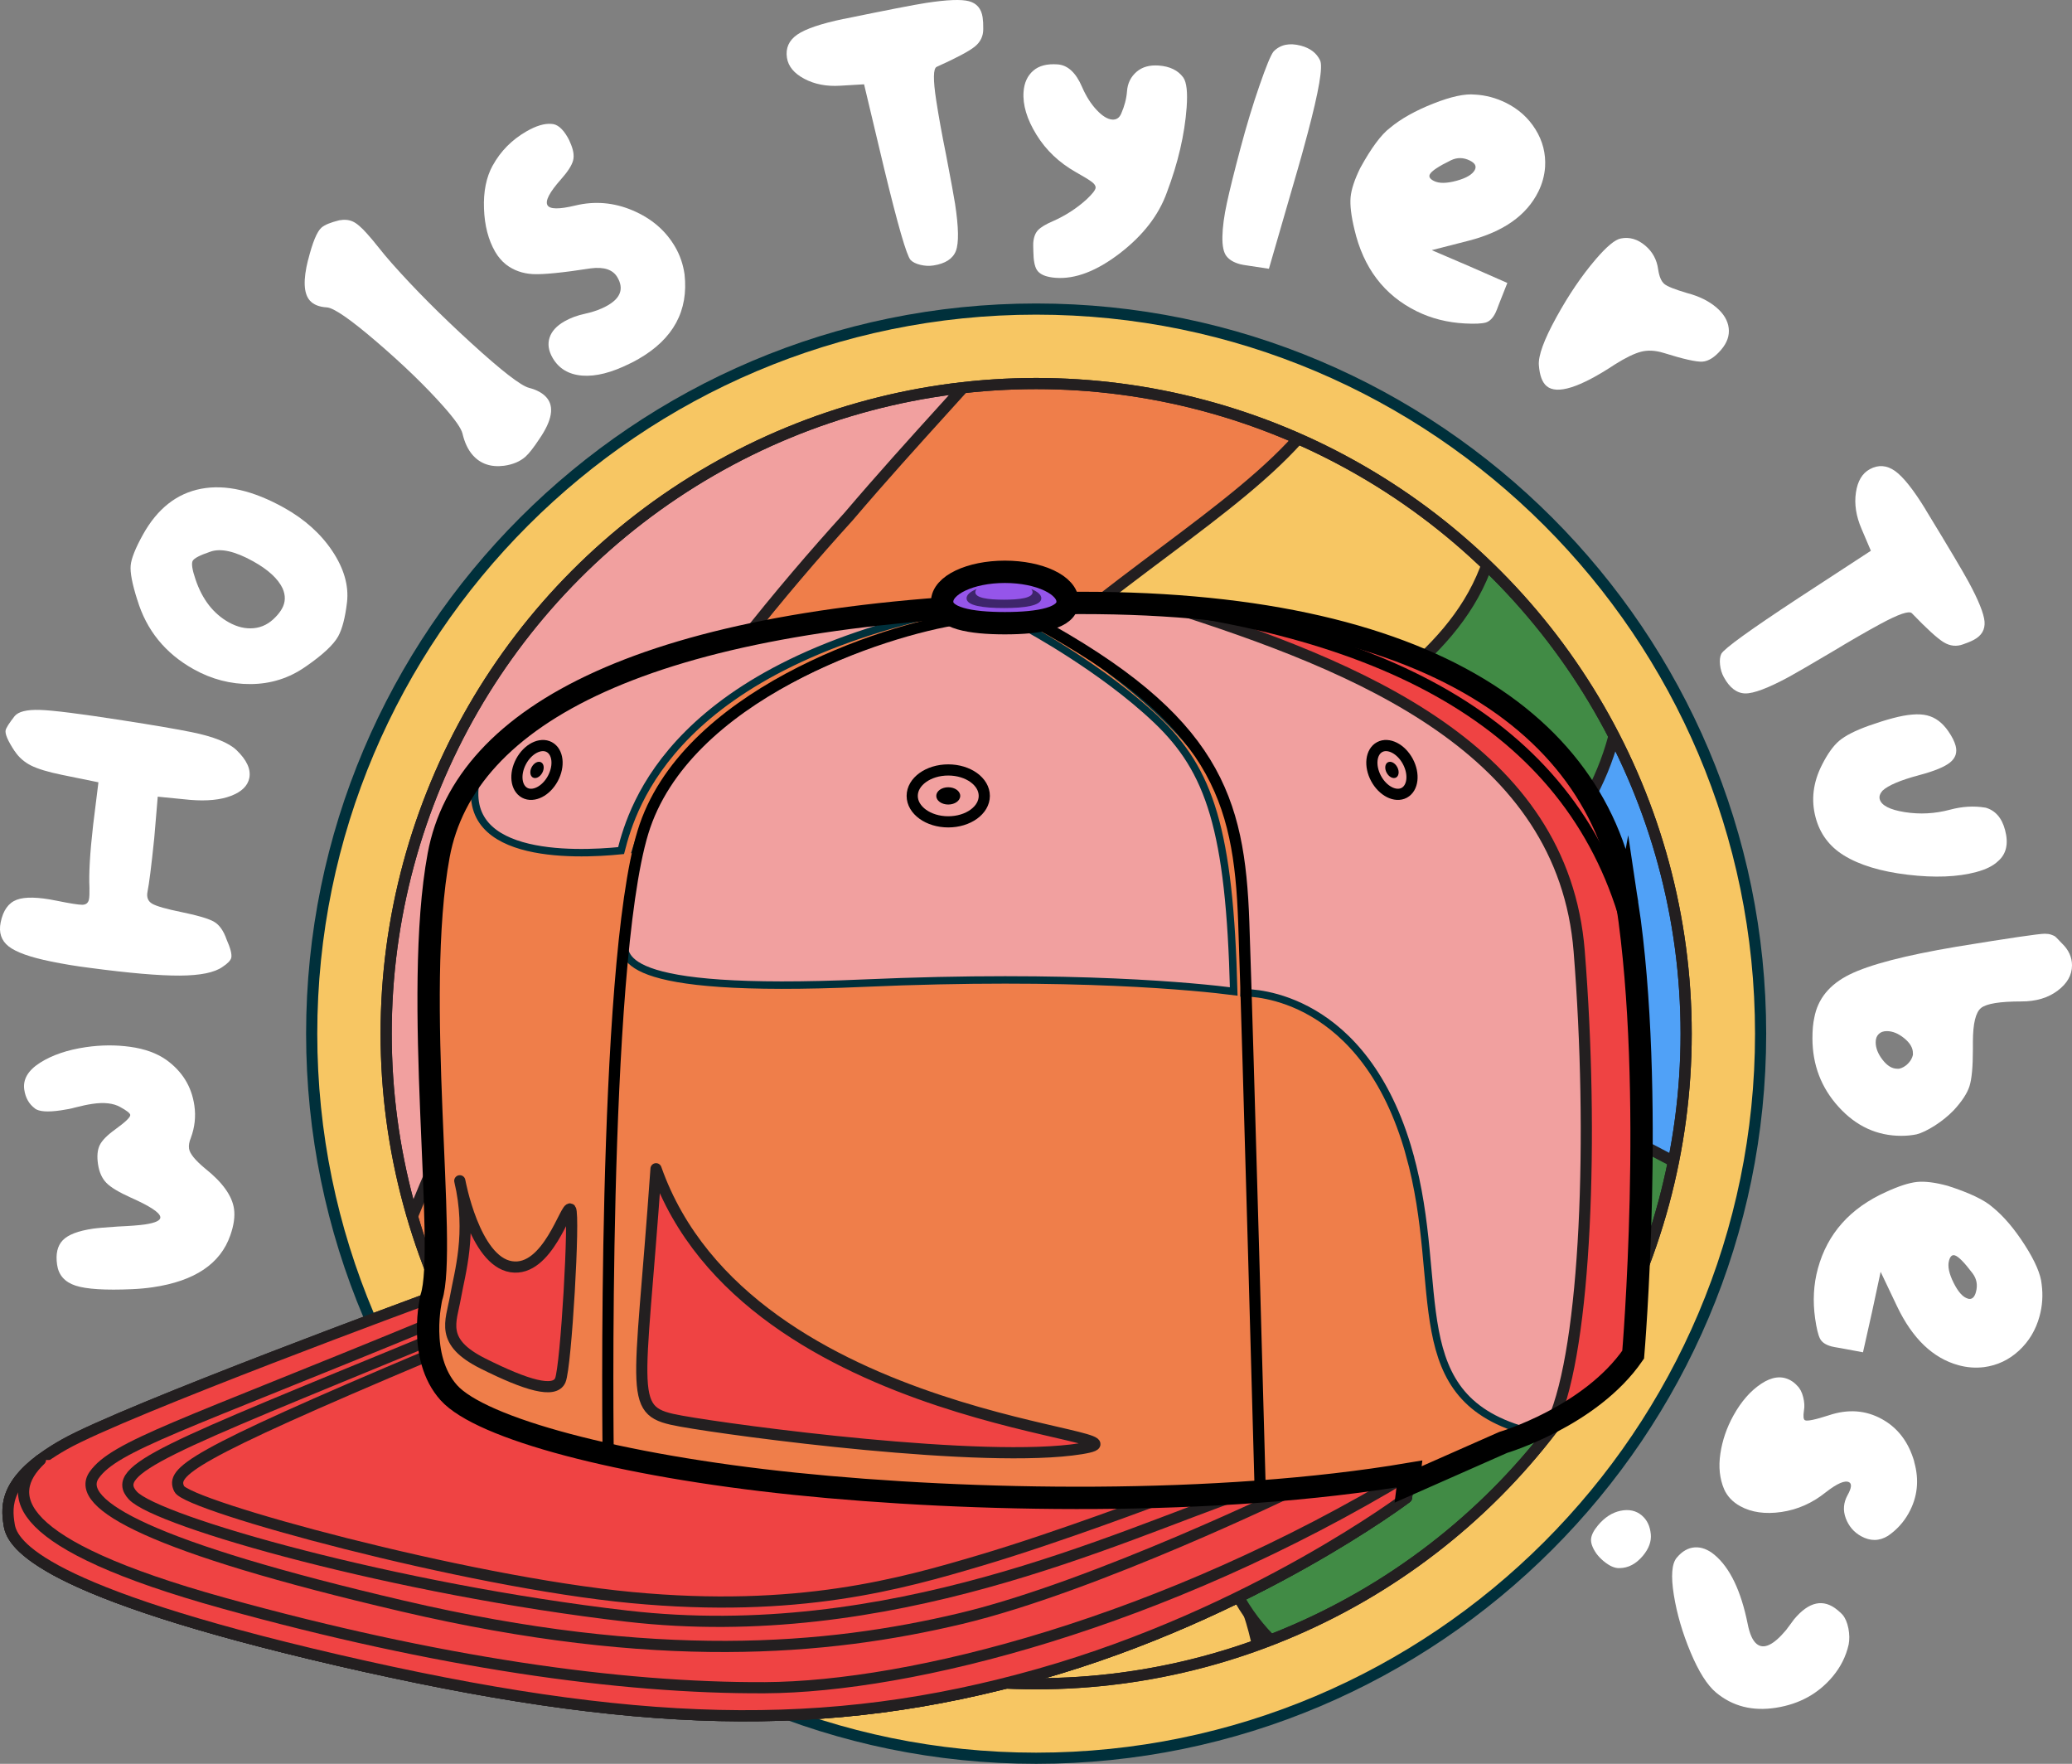
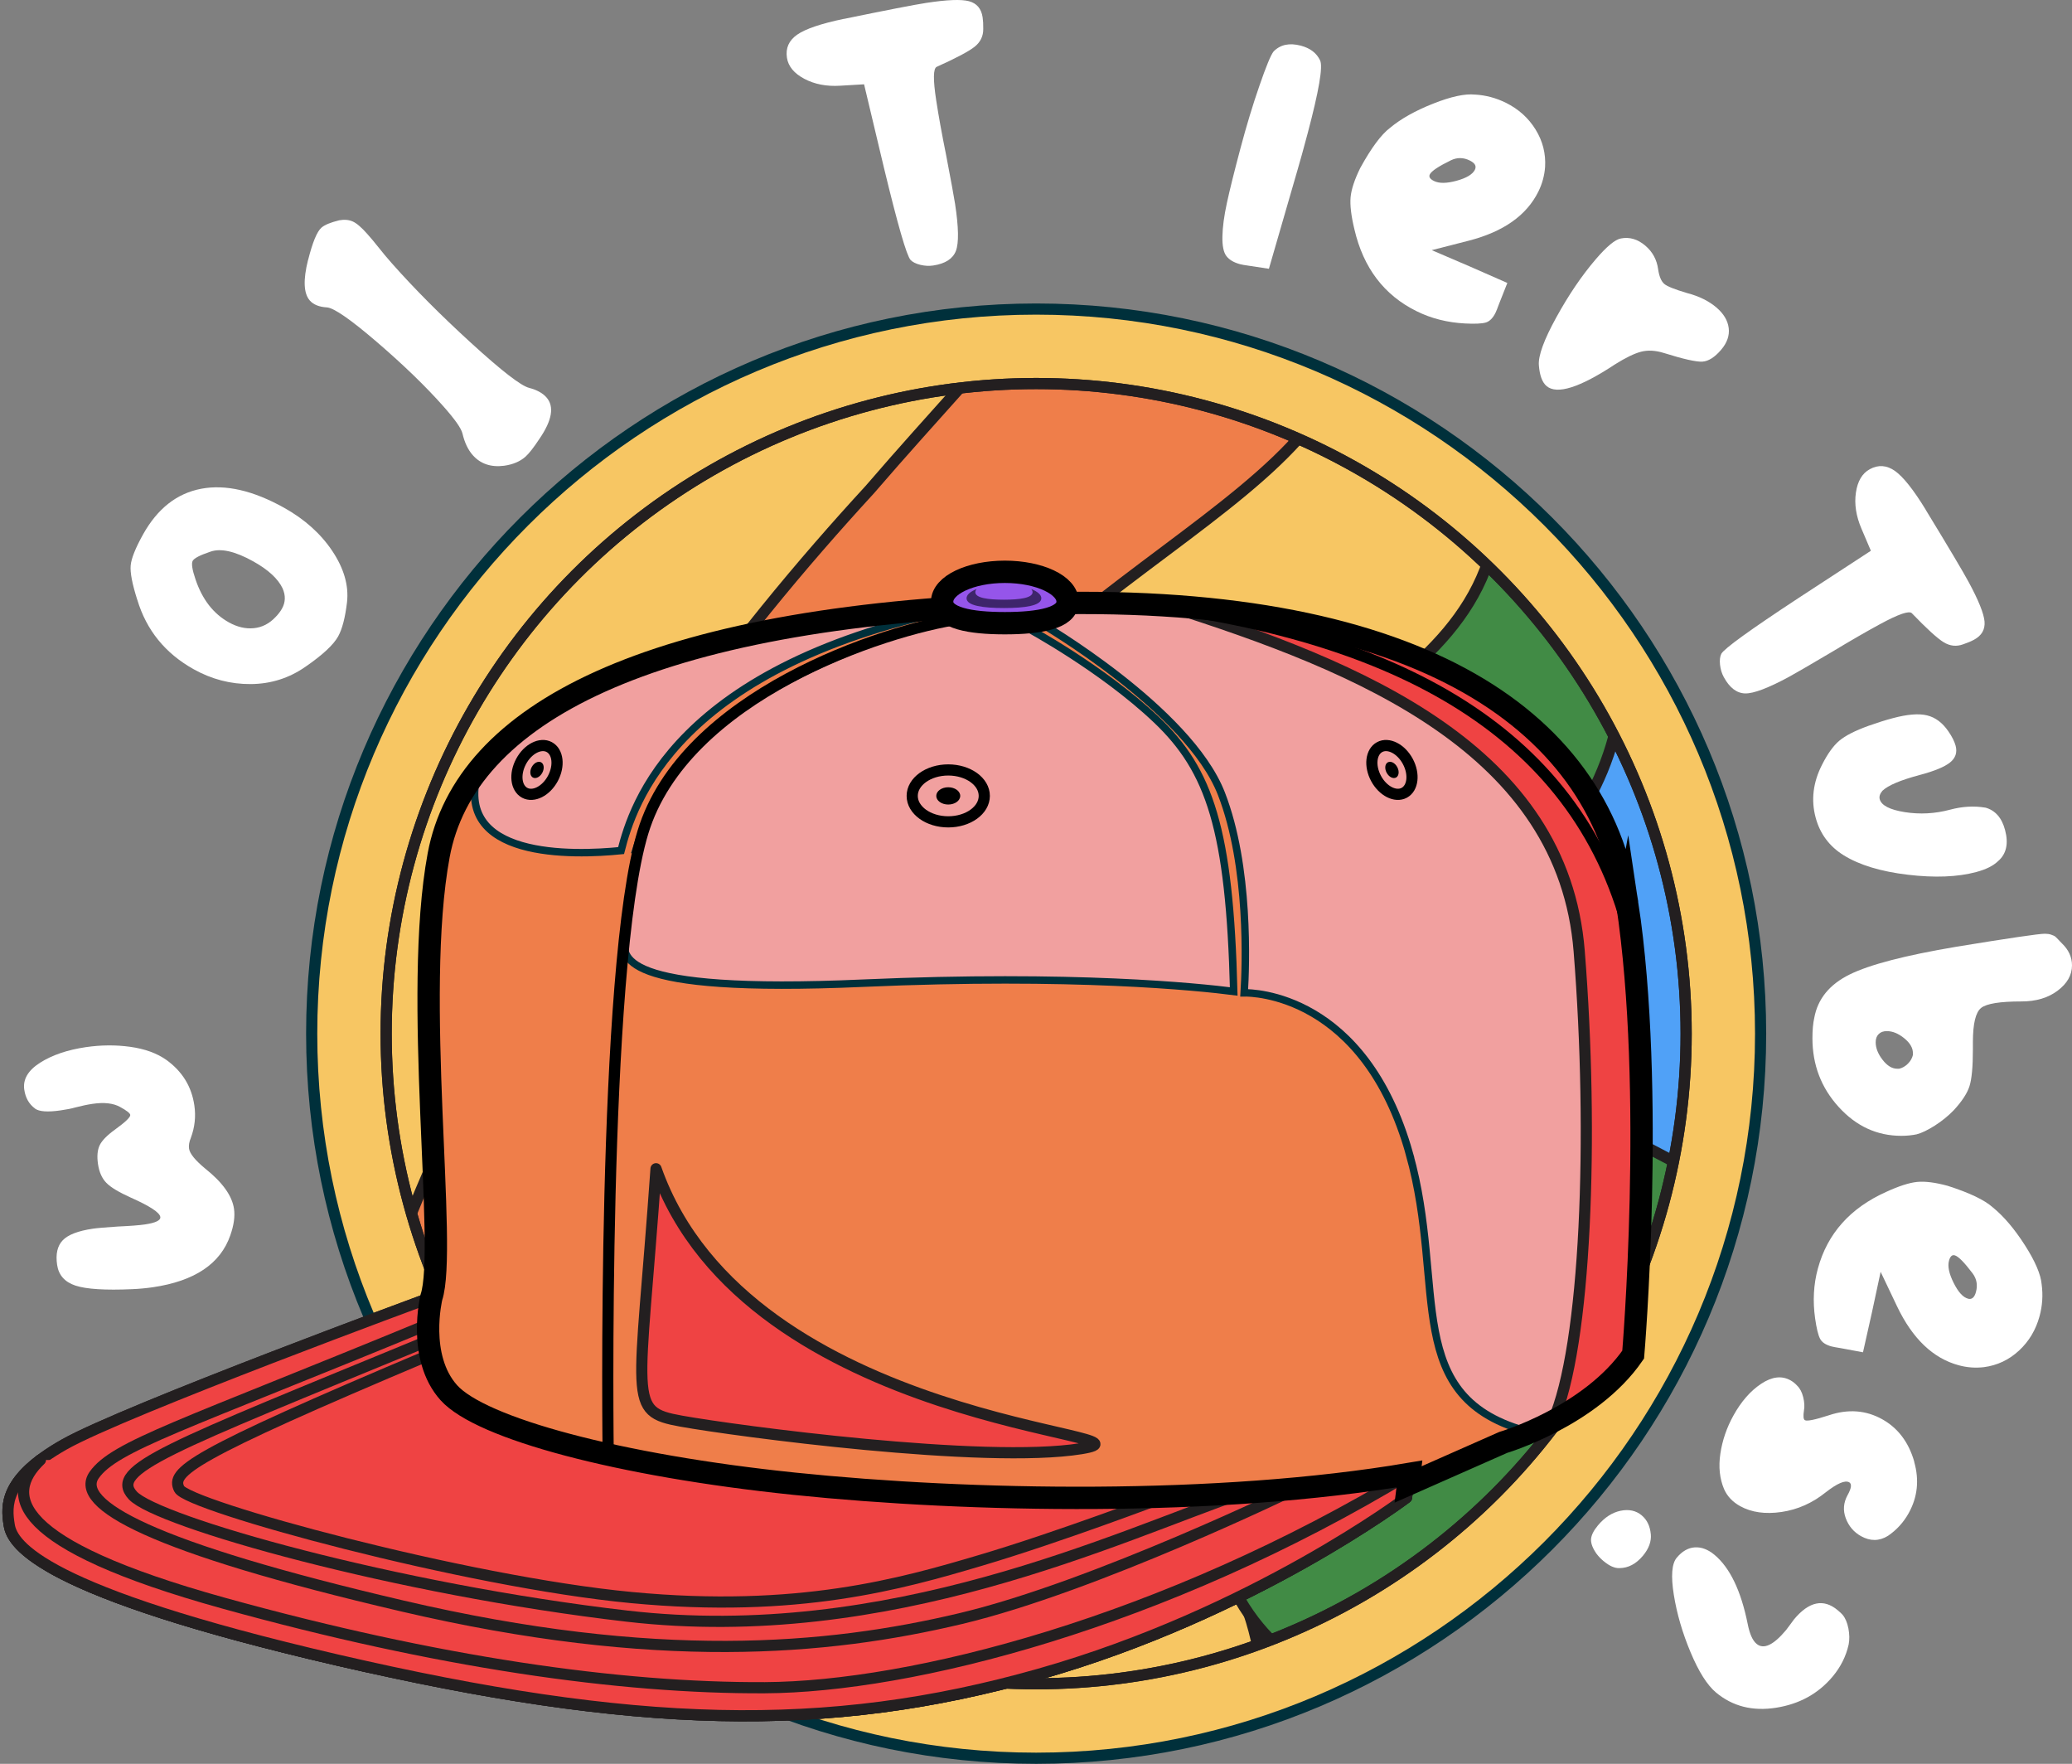
<svg xmlns="http://www.w3.org/2000/svg" viewBox="0 0 556.54 473.68" data-name="Layer 2" id="Layer_2">
  <rect x="0" y="0" width="556.54" height="473.68" fill="#808080" stroke="none" />
  <defs>
    <style>
      .cls-1, .cls-2, .cls-3, .cls-4 {
        fill: none;
      }

      .cls-5 {
        fill: #50a1f7;
      }

      .cls-5, .cls-2, .cls-6, .cls-7, .cls-8, .cls-9, .cls-10, .cls-11, .cls-4 {
        stroke-width: 3px;
      }

      .cls-5, .cls-2, .cls-6, .cls-7, .cls-8, .cls-9, .cls-11 {
        stroke: #231f20;
      }

      .cls-5, .cls-2, .cls-12, .cls-7, .cls-3, .cls-8, .cls-9, .cls-10, .cls-11, .cls-13, .cls-4 {
        stroke-miterlimit: 10;
      }

      .cls-14 {
        fill: #fff;
      }

      .cls-6 {
        fill: #ef4343;
        stroke-linecap: round;
        stroke-linejoin: round;
      }

      .cls-15 {
        fill: #3e256b;
      }

      .cls-12, .cls-10, .cls-13 {
        stroke: #00303b;
      }

      .cls-12, .cls-11 {
        fill: #f1a09f;
      }

      .cls-12, .cls-13 {
        stroke-width: 2px;
      }

      .cls-7, .cls-10 {
        fill: #f7c663;
      }

      .cls-3 {
        stroke-width: 6px;
      }

      .cls-3, .cls-4 {
        stroke: #000;
      }

      .cls-8, .cls-13 {
        fill: #ef7e4a;
      }

      .cls-9 {
        fill: #418b45;
      }

      .cls-16 {
        fill: #9555ea;
      }

      .cls-17 {
        clip-path: url(#clippath);
      }
    </style>
    <clipPath id="clippath">
      <circle r="174.59" cy="277.59" cx="278.31" class="cls-1" />
    </clipPath>
  </defs>
  <g data-name="Layer 1" id="Layer_1-2">
    <g>
      <path d="M278.31,472.18c-107.3,0-194.59-87.29-194.59-194.59s87.29-194.59,194.59-194.59,194.59,87.29,194.59,194.59-87.29,194.59-194.59,194.59Z" class="cls-10" />
      <g class="cls-17">
        <g>
          <path d="M326.46,491.04c-32.9,26.29-65.75,52.62-98.57,79.05-16.5,13.53-37.35-11.28-41.66-48.55C124.23,35.3,526.14,218.91,286.44-45.2c-16.98-18.53-25.27-28.63-14.18-19.72,6.04,4.95,12.08,9.9,18.12,14.85,10.99,8.83,34.31,33.53,48.79,53.01,105.02,138.95,59.07,165.27,10.92,198.32-48.79,32.39-99.78,71.49-19.51,220.84,12.23,22.05,12.39,55.27-4.12,68.93Z" class="cls-7" />
          <path d="M480.98,368.1c-33.05,26.2-66,52.37-98.87,78.55-15.1,12.53-38.81,2.72-50.21-19.11-82.53-152.51-32.56-193.01,16.43-225.53,48.38-33.15,95.8-58.32-5.99-194.82-15.75-20.79-23.26-33.46-11.16-23.8,6.23,5.11,12.46,10.21,18.69,15.31,10.08,8.14,27.69,29.27,38.37,47.28,84.7,140.9,36.65,172.95,16.31,197.87-24.2,22.26-20.69,37.4,77.95,83,15.24,6.4,15.95,26.43-1.52,41.25Z" class="cls-9" />
          <path d="M639.3,242.8c-33.88,26.79-67.61,53.46-101.2,80.05-13.81,11.41-34.85,14.83-47.84,8.64-103.64-47.5-111.51-64.22-88.24-85.82,19.37-24.29,69.89-53.48-7.1-187.85-12.87-21.92-17.58-36.4-4.48-25.93t0,0c8.9,7.21,22.22,24.09,30.66,39.7,40.72,71.54,46.07,113.49,48.71,140.52,1.92,26.77,1.13,38.62,12.81,44.1,10.96,5.23,34.39,4.09,68.02-.95,32.9-5.29,75.99-14.49,109.51-31.22,9.88-5.97-2.37,2.8-20.86,18.77Z" class="cls-5" />
          <path d="M73.48,695.35c32.72-26.76,65.41-53.35,98.11-79.82,15.25-12.33,20.73-52.61,15.93-86.91C121.06,35.72,523.49,219.19,291.02-40.34c-17.4-19.71-46.71-47.64-58.66-57.22-6.28-5.13-12.57-10.26-18.87-15.4-10.12-8.19-3.09-.75,12.62,15.14,123.75,125.15,77.84,147.7,7.5,229.32-72.18,78.53-168.8,216.13-188.82,500.03-4.03,45.2,10.83,77.99,28.7,63.82Z" class="cls-8" />
-           <path d="M-82.64,824.33c33.28-27.79,66.49-55.31,99.66-82.63,13.98-11.18,24.64-48.65,26.85-85.58,15.85-291.79,110.21-436.1,184.04-517.38,71.93-84.45,123.34-105.89,9.46-225.1-18.13-19.16-52.26-49.72-65.05-60.06t0,0c-8.98-7.28-4.92-2.52,6.89,10.17C287.62-22.49,213.75,12.81,125.1,150.83,80.44,217.9,32.04,308.08-7.34,419.48c-40.05,110.05-71.1,241.31-96.56,359.62-8.89,38.97,1.88,59.69,21.26,45.23Z" class="cls-11" />
        </g>
      </g>
      <circle r="174.59" cy="277.59" cx="278.31" class="cls-2" />
      <circle r="174.59" cy="277.59" cx="278.31" class="cls-2" />
      <g>
        <g>
          <path d="M378.57,395.83l-.78,6.36s-41.22,31.1-98.59,47.39c-57.36,16.28-109.15,14.62-188.57-3.77C11.21,427.42,3.36,414.9,2.49,409.62c-.86-5.28-1.45-12.52,14.78-21.71,16.24-9.19,98.59-39.51,98.59-39.51,0,0-3.91,16.04,4.69,25.62,8.61,9.58,45.58,19.56,92.92,24.45,47.34,4.89,113.65,6.06,165.1-2.64Z" class="cls-6" />
          <path d="M171.23,392.27c-26.12-5.14-44.86-11.79-50.67-18.26-4.28-4.76-5.46-11.12-5.57-16.31-68.86,23.89-111.92,43.56-101.09,63.38,11.16,6.33,33.19,14.64,76.73,24.72,2.77.64,5.5,1.26,8.21,1.86-8.13-20.42,39.42-42.7,72.39-55.39Z" class="cls-6" />
          <path d="M189.22,401.01c68.23,11.07,147.49,9.51,188.62.8l.74-5.98c-51.45,8.7-117.76,7.53-165.1,2.64-47.34-4.89-84.31-14.87-92.91-24.45-2.3-2.56-3.7-5.59-4.53-8.65h-.68c-3.4,7.47.32,23.71,73.87,35.64Z" class="cls-6" />
          <path d="M378.57,395.83h0c-66.51,40.2-133.99,57.22-173.12,57.41-39.12.2-88.22-6.85-145.34-22.69-57.12-15.84-59.07-29.15-49.26-38.49-9.62,7.25-9.09,13.1-8.36,17.56.86,5.28,8.72,17.8,88.14,36.19,79.42,18.39,131.21,20.05,188.57,3.77,57.36-16.28,98.59-47.39,98.59-47.39l.78-6.36Z" class="cls-6" />
          <path d="M378.57,395.83l-.78,6.36s-41.22,31.1-98.59,47.39c-57.36,16.28-109.15,14.62-188.57-3.77C11.21,427.42,3.36,414.9,2.49,409.62c-.86-5.28-1.45-12.52,14.78-21.71,16.24-9.19,98.59-39.51,98.59-39.51,0,0-3.91,16.04,4.69,25.62,8.61,9.58,45.58,19.56,92.92,24.45,47.34,4.89,113.65,6.06,165.1-2.64Z" class="cls-6" />
          <path d="M10.86,392.06c-9.81,9.34-7.86,22.65,49.26,38.49,57.12,15.84,106.22,22.89,145.34,22.69,39.12-.2,106.61-17.21,173.12-57.41" class="cls-6" />
          <path d="M114.98,355.68c-66.01,27.23-84.2,32.62-89.68,40.44-5.48,7.82,15.06,19.37,82.94,35.21,67.88,15.84,113.72,11.93,149.87,3.33,36.15-8.61,90.17-34.93,90.17-34.93" class="cls-6" />
          <path d="M114.98,360.08c-70.15,28.9-85.77,34.48-79.31,41.52,6.46,7.04,70.64,25.24,132.77,32.42,70.42,8.14,131.45-21.31,165.63-33.16" class="cls-6" />
          <path d="M115.62,363.75c-65.43,27.58-69.69,31.54-67.49,36.09,2.2,4.55,76.73,24.94,121.47,29.19,44.75,4.25,72.47-3.67,93.75-9.98,21.27-6.31,48.85-16.8,48.85-16.8" class="cls-6" />
        </g>
        <g>
          <path d="M437.06,242.57c-7.63-50.47-58.39-83.92-160.79-80.4-102.4,3.52-151.4,29.63-158.44,67.49-7.04,37.85,2.4,105.58-1.96,118.74,0,0-3.91,16.04,4.69,25.62,8.61,9.58,45.58,19.56,92.91,24.45,47.34,4.89,113.65,6.06,165.1-2.64l-.35,2.82h0l25.53-11.28s23.47-6.95,34.92-23.58c0,0,6.02-70.76-1.61-121.23Z" class="cls-12" />
          <path d="M438.67,363.79s6.02-70.76-1.61-121.23c-6.64-43.94-45.98-74.97-123.62-79.94,52.15,16.52,106.41,38.72,110.73,92.81,3.95,49.4,1.89,106.11-7.07,126.28,7.26-3.82,15.89-9.68,21.57-17.92Z" class="cls-6" />
          <path d="M378.57,309.86c-12.07-43-42.23-43.27-44.38-43.23.44-7.07,1.5-33.93-6.13-53.5-8.86-22.73-48.57-45.77-48.57-45.77l-3.59,1.27s20.12,10.81,34.7,24.65c14.34,13.62,19.68,29.43,20.78,72.98-9.35-1.2-43.01-4.72-99.41-2.23-67.19,2.98-64.69-7.33-64.19-12.24.5-4.91,3.76-23.96,3.76-23.96,0,0-.23.04-.65.1,3.48-11.39,10.08-23.96,22.48-33.47,29.58-22.68,66.47-28.9,66.47-28.9v-2.6c-78.83,15.35-89.96,53.58-93.02,65.47-12.64,1.28-45.79,2.45-38.23-21.8-5.67,7.04-9.22,14.76-10.76,23.03-7.04,37.85,2.4,105.58-1.96,118.74,0,0-3.91,16.04,4.69,25.62,8.61,9.58,45.58,19.56,92.91,24.45,47.34,4.89,113.65,6.06,165.1-2.64l-.35,2.82,25.53-11.28s2.97-.88,7.3-2.76c-35.02-8.98-22.36-38.66-32.49-74.75Z" class="cls-13" />
-           <path d="M123.5,317.1c3.33,14.08,0,24.65-1.17,31.3-1.17,6.65-4.3,11.93,7.43,17.8,11.74,5.87,19.17,8.02,20.73,4.5,1.56-3.52,3.91-44.6,2.74-45.97-1.17-1.37-6.04,17.02-15.93,15.45-9.89-1.56-13.8-23.08-13.8-23.08Z" class="cls-6" />
          <path d="M176.21,313.87c-4.4,62.79-7.92,65.14,6.75,67.78,14.67,2.64,81.57,11.57,107.39,7.4,25.82-4.17-89.49-5.34-114.14-75.18Z" class="cls-6" />
          <path d="M437.06,242.57c-7.63-50.47-58.39-83.92-160.79-80.4-102.4,3.52-151.4,29.63-158.44,67.49-7.04,37.85,2.4,105.58-1.96,118.74,0,0-3.91,16.04,4.69,25.62,8.61,9.58,45.58,19.56,92.91,24.45,47.34,4.89,113.65,6.06,165.1-2.64l-.35,2.82h0l25.53-11.28s23.47-6.95,34.92-23.58c0,0,6.02-70.76-1.61-121.23Z" class="cls-3" />
-           <path d="M277.95,166.91c48.49,26.37,54.94,47.49,56.12,80.65,1.17,33.16,4.43,152.99,4.43,152.99" class="cls-4" />
          <path d="M258.11,166.16c-20.87,3.05-74.27,20.66-85.42,57.34-11.15,36.68-9.33,167.14-9.33,167.14" class="cls-4" />
          <path d="M305.62,162.21c73.05,8.76,121.18,36.84,133.06,93.22" class="cls-4" />
          <g>
            <ellipse ry="6.97" rx="9.68" cy="213.74" cx="254.7" class="cls-4" />
            <ellipse ry="2.32" rx="3.22" cy="213.74" cx="254.7" />
          </g>
          <g>
            <path d="M148.5,209.06c-1.82,3.39-5.21,5.11-7.56,3.85-2.36-1.27-2.79-5.04-.97-8.43,1.82-3.39,5.21-5.11,7.56-3.85,2.36,1.27,2.79,5.04.97,8.43Z" class="cls-4" />
            <path d="M145.66,207.53c-.61,1.13-1.73,1.7-2.52,1.28-.78-.42-.93-1.68-.32-2.81s1.73-1.7,2.52-1.28.93,1.68.32,2.81Z" />
          </g>
          <g>
            <path d="M369.61,209.06c1.82,3.39,5.21,5.11,7.56,3.85,2.36-1.27,2.79-5.04.97-8.43-1.82-3.39-5.21-5.11-7.56-3.85-2.36,1.27-2.79,5.04-.97,8.43Z" class="cls-4" />
            <path d="M372.46,207.53c.61,1.13,1.73,1.7,2.52,1.28.78-.42.93-1.68.32-2.81-.61-1.13-1.73-1.7-2.52-1.28s-.93,1.68-.32,2.81Z" />
          </g>
        </g>
        <g>
          <path d="M286.76,161.58c0,4.43-7.54,5.78-16.85,5.78s-16.85-1.35-16.85-5.78,7.54-8.02,16.85-8.02,16.85,3.59,16.85,8.02Z" class="cls-16" />
          <path d="M276.98,158.19c.24.27.37.55.37.85,0,1.54-3.44,2.01-7.69,2.01s-7.69-.47-7.69-2.01c0-.3.13-.58.37-.85-1.68.65-2.72,1.52-2.72,2.48,0,2.01,4.49,2.62,10.04,2.62s10.04-.61,10.04-2.62c0-.96-1.04-1.83-2.72-2.48Z" class="cls-15" />
          <path d="M286.76,161.58c0,4.43-7.54,5.78-16.85,5.78s-16.85-1.35-16.85-5.78,7.54-8.02,16.85-8.02,16.85,3.59,16.85,8.02Z" class="cls-3" />
        </g>
      </g>
      <g>
        <path d="M9.38,297.68c-1.59-1.18-2.54-2.86-2.86-5.04-.41-2.77,1.01-5.18,4.24-7.24,3.24-2.06,7.33-3.45,12.27-4.18,4.09-.6,8.08-.63,11.96-.09,3.89.54,7.11,1.7,9.66,3.49,4.29,3.08,6.81,7.15,7.55,12.23.44,2.97.12,5.88-.94,8.73-.45,1.08-.61,2.04-.48,2.9.19,1.32,1.63,3.1,4.32,5.33,4.65,3.7,7.23,7.29,7.75,10.79.3,2.04-.03,4.42-.98,7.12-2.65,7.67-9.58,12.32-20.79,13.97-1.85.27-3.71.44-5.58.52-7.23.32-12.29,0-15.2-.95-2.9-.95-4.56-2.82-4.96-5.59-.43-2.9.08-5.1,1.51-6.59,1.43-1.49,4.13-2.53,8.08-3.11,1.12-.17,3.35-.36,6.69-.58,3.35-.15,5.78-.34,7.29-.56,2.9-.43,4.29-1.1,4.15-2.02-.17-1.19-2.82-2.92-7.94-5.2-3.17-1.42-5.35-2.73-6.54-3.94-1.19-1.21-1.94-2.9-2.26-5.07-.31-2.11-.15-3.8.47-5.07.62-1.27,2-2.67,4.13-4.2,2.8-2.03,4.16-3.34,4.07-3.93-.07-.46-.98-1.17-2.74-2.13-1.83-1.01-4.3-1.29-7.4-.83-1.39.2-2.95.54-4.71.99-.9.27-2.18.52-3.83.76-3.5.51-5.81.35-6.95-.5Z" class="cls-14" />
-         <path d="M3.94,201.73c-1.82-2.75-2.63-4.62-2.43-5.6.13-.65.94-1.92,2.41-3.8,1-1.22,3.26-1.79,6.77-1.68,3.52.1,10.95,1.04,22.29,2.81,8.44,1.31,14.62,2.37,18.54,3.17,5.88,1.2,9.87,2.8,11.98,4.79,2.79,2.68,3.94,5.19,3.46,7.54-.43,2.09-2.06,3.68-4.9,4.77-2.84,1.09-6.5,1.45-10.99,1.08l-8.7-.86-.94,11.14c-.77,7.46-1.37,12.24-1.8,14.33-.31,1.5.1,2.59,1.22,3.26,1.12.67,3.81,1.44,8.05,2.3,4.31.88,7.18,1.74,8.61,2.57,1.43.84,2.55,2.43,3.36,4.77,1.03,2.32,1.44,3.93,1.26,4.85-.15.72-.93,1.55-2.34,2.48-2.15,1.54-5.98,2.32-11.5,2.35-5.52.03-13.61-.67-24.27-2.09-3.52-.44-6.97-1.01-10.37-1.71-5.55-1.13-9.33-2.48-11.32-4.04-1.99-1.56-2.71-3.72-2.15-6.46.65-3.2,2.09-5.22,4.3-6.06,2.21-.84,5.77-.76,10.67.24,3.59.73,5.9,1.1,6.92,1.1,1.02,0,1.63-.48,1.83-1.46.12-.59.16-1.63.13-3.14-.19-3.71.13-9.33.99-16.84l1.42-11.45-9.8-2c-3.72-.76-6.49-1.6-8.31-2.51-1.82-.92-3.28-2.2-4.37-3.85Z" class="cls-14" />
        <path d="M36.87,161.08c-1.36-4.27-1.95-7.35-1.77-9.24.18-1.89,1.29-4.66,3.33-8.33,3.87-6.93,9.07-11.01,15.6-12.25,6.53-1.24,13.96.46,22.29,5.11,5.53,3.09,9.85,6.97,12.97,11.65,3.11,4.68,4.42,9.25,3.92,13.7-.49,4.16-1.29,7.22-2.39,9.2-1.27,2.27-4.2,4.99-8.79,8.15-4.38,3.05-9.27,4.6-14.67,4.64-5.41.04-10.52-1.29-15.35-3.99-7.63-4.26-12.67-10.47-15.13-18.64ZM56.44,148.18c-2.73.92-4.29,1.73-4.68,2.43-.39.7-.14,2.37.76,5,1.81,5.37,4.79,9.2,8.92,11.51,2.27,1.27,4.51,1.8,6.73,1.58,2.22-.21,4.18-1.22,5.87-3.02.72-.74,1.29-1.49,1.71-2.25.94-1.69,1-3.49.16-5.41-1.22-2.59-3.85-5.01-7.86-7.25-4.95-2.76-8.82-3.62-11.61-2.59Z" class="cls-14" />
        <path d="M82.77,69.78c1.18-4.7,2.37-7.58,3.57-8.64.85-.75,2.45-1.41,4.79-1.98,1.39-.25,2.59-.14,3.63.33,1.04.46,2.33,1.57,3.87,3.31,1.06,1.2,1.9,2.19,2.51,2.98,1.58,1.99,2.95,3.63,4.1,4.92,6.06,6.84,13.17,13.98,21.34,21.44s13.35,11.47,15.53,12.02c2.09.55,3.65,1.4,4.66,2.55,2.17,2.44,1.54,6.16-1.88,11.15-1.56,2.36-2.81,3.96-3.76,4.8-1.45,1.28-3.36,2.09-5.74,2.42-3.52.45-6.32-.5-8.4-2.84-1.28-1.45-2.2-3.39-2.77-5.83-.34-1.39-2.04-3.81-5.09-7.25-4.78-5.39-10.72-11.14-17.84-17.26-7.12-6.12-11.62-9.23-13.5-9.35-2.07-.12-3.59-.74-4.56-1.83-1.68-1.9-1.84-5.54-.48-10.94Z" class="cls-14" />
-         <path d="M132.35,44.44c2.1-3.83,5.11-6.88,9.04-9.15,2.6-1.5,4.83-2.17,6.69-2.02,1.55.03,3.02,1.22,4.38,3.59.33.58.55,1.03.66,1.35.89,1.95,1.16,3.58.81,4.9-.35,1.32-1.44,3.01-3.26,5.06-3.08,3.47-4.28,5.78-3.62,6.94.63,1.1,3.11,1.13,7.44.09,5.27-1.27,10.43-.83,15.49,1.33,5.06,2.16,8.85,5.43,11.39,9.82,1.3,2.25,2.13,4.7,2.5,7.33,1.09,9.76-3,17.32-12.3,22.69-1.04.6-1.84,1.02-2.39,1.26-4.9,2.45-9.17,3.53-12.8,3.24-3.63-.29-6.28-1.88-7.95-4.76-1.1-1.91-1.37-3.71-.82-5.42.55-1.71,1.87-3.16,3.95-4.36,1.61-.93,3.49-1.63,5.61-2.08,2.33-.5,4.36-1.25,6.09-2.25,3.46-2,4.33-4.5,2.59-7.5-1.2-2.08-3.59-2.89-7.18-2.43-7.63,1.18-12.82,1.69-15.57,1.54-2.74-.15-5.15-1.01-7.21-2.59-1.16-.95-2.12-2.08-2.89-3.41-1.83-3.17-2.84-7.04-3-11.6-.17-4.56.61-8.41,2.33-11.56Z" class="cls-14" />
        <path d="M226.67,5.08c11.51-2.37,18.88-3.8,22.11-4.3,5.6-.86,9.44-1.01,11.51-.45,2.07.56,3.29,1.99,3.64,4.3.13.86.19,1.89.17,3.11.03,1.95-.74,3.55-2.3,4.8-1.56,1.25-4.96,3.05-10.2,5.41-.95.42-.99,3.42-.13,9.03.64,4.15,1.51,9.01,2.64,14.57,1.35,7.08,2.16,11.47,2.42,13.18.97,6.33,1.04,10.55.22,12.66-.82,2.11-2.85,3.42-6.08,3.91-1.12.17-2.28.11-3.47-.18-1.19-.29-2.07-.73-2.63-1.32-1.06-1.19-3.43-9.39-7.11-24.61l-5.37-22.55-6.42.38c-3.68.23-6.89-.4-9.64-1.86-2.75-1.46-4.31-3.35-4.66-5.66-.39-2.57.52-4.63,2.75-6.19,2.22-1.55,6.41-2.97,12.55-4.25Z" class="cls-14" />
-         <path d="M305.3,19.27c1.5-1.29,3.48-1.85,5.94-1.67,2.99.22,5.18,1.29,6.58,3.2.91,1.27,1.21,3.97.91,8.09-.54,7.25-2.3,14.84-5.3,22.77-2.19,6.12-6.41,11.57-12.64,16.36-6.24,4.79-11.98,6.98-17.23,6.59-.73-.06-1.29-.13-1.69-.23-1.65-.32-2.77-.96-3.37-1.9-.6-.95-.91-2.59-.94-4.93-.04-1.21-.05-1.97-.03-2.31.12-1.53.55-2.68,1.31-3.46.76-.78,2.07-1.57,3.94-2.37,3.38-1.49,6.4-3.44,9.06-5.85,1.58-1.49,2.39-2.53,2.44-3.13.04-.53-.32-1.08-1.08-1.63-.76-.56-2.17-1.42-4.22-2.57-4.49-2.54-8.02-5.89-10.59-10.06-2.57-4.17-3.72-8.01-3.46-11.54.18-2.39,1.03-4.27,2.57-5.62,1.54-1.36,3.73-1.93,6.59-1.72,2.73.2,4.92,2.24,6.57,6.1,1.08,2.49,2.39,4.54,3.91,6.15,1.52,1.62,2.91,2.47,4.17,2.57,1.13.08,1.94-.46,2.43-1.63.88-2.01,1.4-4.01,1.55-6,.16-2.13,1.02-3.87,2.59-5.22Z" class="cls-14" />
+         <path d="M305.3,19.27Z" class="cls-14" />
        <path d="M342.08,13.83c1.81-1.86,4.26-2.38,7.35-1.56,2.51.67,4.23,1.99,5.15,3.96.8,1.66-.32,8.19-3.35,19.6-1.1,4.12-2,7.4-2.72,9.83l-7.68,26.52-5.47-.83c-1.06-.14-1.82-.28-2.27-.4-1.67-.45-2.9-1.17-3.67-2.17-.77-1-1.13-2.75-1.08-5.26.05-2.5.44-5.5,1.2-8.99.75-3.49,1.97-8.39,3.65-14.71,1.61-6.05,3.31-11.67,5.11-16.85,1.79-5.18,3.05-8.23,3.78-9.14Z" class="cls-14" />
        <path d="M396.19,25.4c2.89.16,5.65.9,8.28,2.2,3.41,1.68,6.07,4.08,7.99,7.19,1.92,3.11,2.77,6.46,2.55,10.07-.17,2.3-.77,4.49-1.8,6.58-3.16,6.4-9.39,10.79-18.68,13.19l-9.96,2.55,10.13,4.34,10.17,4.47-2.25,5.69c-.41,1.13-.72,1.91-.93,2.33-.71,1.43-1.58,2.3-2.62,2.61-1.04.3-2.91.39-5.59.25-4.71-.25-9.04-1.34-12.98-3.29-8.73-4.31-14.29-11.63-16.7-21.97-.88-3.63-1.22-6.52-1.03-8.65.2-2.13,1.07-4.75,2.6-7.86,2.96-5.38,5.62-8.97,8-10.77,2.91-2.43,6.77-4.59,11.58-6.5,4.81-1.9,8.55-2.71,11.24-2.42ZM396.16,45.57c.47-.96.02-1.77-1.35-2.45-1.73-.86-3.43-.88-5.1-.07-3.33,1.62-5.22,2.89-5.66,3.78-.33.66.05,1.25,1.13,1.78,1.37.68,3.39.66,6.06-.07,2.66-.73,4.31-1.72,4.93-2.97Z" class="cls-14" />
        <path d="M435.37,64.04c2.33-.46,4.53.19,6.61,1.97,1.92,1.65,3.06,3.76,3.4,6.33.29,1.92.84,3.22,1.65,3.91.76.65,2.78,1.46,6.08,2.44,3.23.84,5.89,2.14,7.96,3.92,1.92,1.65,3.01,3.48,3.26,5.49.25,2.01-.43,3.96-2.03,5.83-1.73,2.03-3.42,3.09-5.04,3.19-1.62.1-5.1-.68-10.43-2.35-2.23-.68-4.25-.78-6.05-.31-1.81.47-4.13,1.6-6.97,3.38-9.49,6.27-15.63,8.21-18.41,5.83-1.17-1-1.85-2.86-2.06-5.58-.2-2.54,1.36-6.82,4.68-12.85,3.31-6.02,6.84-11.22,10.56-15.57,2.99-3.49,5.26-5.37,6.8-5.63Z" class="cls-14" />
        <path d="M517.23,136.88c6.12,10.03,9.95,16.48,11.51,19.35,2.7,4.98,4.13,8.55,4.31,10.69.17,2.14-.76,3.77-2.82,4.88-.76.41-1.72.82-2.87,1.21-1.83.69-3.59.51-5.3-.54-1.71-1.05-4.55-3.64-8.53-7.78-.71-.75-3.56.22-8.54,2.92-3.69,2-7.97,4.47-12.82,7.4-6.2,3.66-10.07,5.91-11.59,6.73-5.63,3.05-9.58,4.54-11.84,4.48-2.27-.06-4.18-1.53-5.74-4.4-.54-1-.87-2.1-1-3.32-.13-1.22-.01-2.19.35-2.92.76-1.4,7.68-6.4,20.76-15l19.41-12.67-2.52-5.91c-1.45-3.38-1.96-6.62-1.5-9.71.45-3.09,1.7-5.19,3.75-6.3,2.29-1.24,4.54-1.07,6.75.49,2.21,1.57,4.96,5.03,8.24,10.38Z" class="cls-14" />
        <path d="M533.23,216.87c2.68.73,4.46,2.74,5.33,6.03.98,3.67.35,6.46-1.9,8.38-1.26,1.23-3.21,2.2-5.85,2.91-5.02,1.34-11.15,1.58-18.39.72-7.23-.86-12.96-2.6-17.17-5.2-3.89-2.41-6.42-5.81-7.58-10.19-1.25-4.7-.68-9.41,1.72-14.12,1.49-2.95,3.03-5.11,4.64-6.47,1.6-1.36,4.23-2.7,7.88-4.02,2.4-.85,4.56-1.53,6.49-2.04,3.93-1.05,7-1.3,9.22-.75,2.22.54,4.11,1.96,5.68,4.23,1.01,1.46,1.67,2.76,1.98,3.92.48,1.8-.02,3.3-1.49,4.49-1.48,1.19-4.21,2.32-8.21,3.38-5.09,1.36-8.41,2.76-9.95,4.21-.68.8-.93,1.56-.74,2.27.45,1.67,2.69,2.84,6.73,3.48s8.08.43,12.14-.65c3.28-.88,6.44-1.07,9.48-.56Z" class="cls-14" />
        <path d="M553.84,253.35c1.8,1.73,2.7,3.7,2.7,5.9,0,2.6-1.29,4.87-3.86,6.8-2.57,1.93-5.82,2.9-9.75,2.89-5.73,0-9.33.58-10.8,1.74-1.47,1.17-2.2,4.21-2.21,9.15v2c0,4.67-.31,7.95-.91,9.85-.6,1.9-2,4.05-4.21,6.45-1.47,1.53-3.17,2.91-5.1,4.15-1.94,1.23-3.57,2.01-4.9,2.35-1.27.26-2.63.4-4.1.4-6.54,0-12.15-2.59-16.84-7.76-4.7-5.17-7.04-11.32-7.04-18.46,0-2.2.17-4.03.5-5.5.94-5.07,4.09-8.93,9.46-11.59,5.37-2.66,14.96-5.16,28.76-7.48,14.2-2.32,22.1-3.48,23.7-3.48.67,0,1.23.08,1.7.25.47.17.78.3.95.4.17.1.48.4.95.9.47.5.8.85,1,1.05ZM510.11,287.01c.87-.2,1.65-.65,2.35-1.35s1.15-1.48,1.35-2.35v-.5c0-1.4-.78-2.73-2.35-4-1.57-1.27-3.12-1.9-4.65-1.9-.94,0-1.67.26-2.2.8-.54.53-.8,1.26-.8,2.2,0,1.53.61,3.1,1.85,4.7,1.23,1.6,2.55,2.4,3.95,2.4h.5Z" class="cls-14" />
        <path d="M548.39,344.94c.39,2.87.2,5.72-.57,8.55-1,3.67-2.84,6.74-5.52,9.22-2.68,2.48-5.81,3.96-9.4,4.44-2.29.27-4.56.11-6.81-.51-6.88-1.87-12.39-7.14-16.53-15.8l-4.42-9.29-2.31,10.77-2.43,10.84-6.02-1.12c-1.19-.19-2.02-.34-2.46-.46-1.54-.42-2.57-1.11-3.06-2.08-.5-.96-.94-2.78-1.32-5.44-.66-4.67-.42-9.13.74-13.38,2.56-9.39,8.67-16.26,18.36-20.6,3.39-1.56,6.16-2.45,8.29-2.67,2.13-.21,4.87.13,8.21,1.04,5.85,1.87,9.88,3.79,12.11,5.78,2.94,2.39,5.81,5.76,8.6,10.11,2.79,4.35,4.3,7.87,4.54,10.56ZM528.59,348.77c1.03.28,1.75-.32,2.15-1.8.51-1.87.2-3.54-.91-5.02-2.24-2.96-3.83-4.57-4.8-4.83-.71-.19-1.22.29-1.53,1.45-.4,1.48,0,3.46,1.24,5.93,1.23,2.47,2.51,3.9,3.87,4.26Z" class="cls-14" />
        <path d="M514.15,392.57c1.4,4.9.91,9.5-1.49,13.81-1.36,2.45-3.21,4.47-5.54,6.07-2.33,1.45-4.75,1.48-7.25.09-1.92-1.07-3.29-2.66-4.09-4.79-.8-2.12-.64-4.21.49-6.25,1.04-1.87,1.17-3.01.42-3.43-1.11-.61-3.2.28-6.29,2.69-3.59,2.89-7.56,4.65-11.91,5.29-4.35.63-8.05.11-11.08-1.57-2.04-1.13-3.48-2.66-4.32-4.57-1.19-2.8-1.53-5.97-1-9.53.53-3.56,1.7-6.97,3.51-10.24,2.1-3.79,4.6-6.64,7.48-8.54,2.89-1.91,5.5-2.21,7.83-.92.7.39,1.3.88,1.82,1.46.75.72,1.28,1.74,1.61,3.07.33,1.33.4,2.51.21,3.54-.24,1.54-.16,2.42.25,2.65.58.32,2.74-.12,6.46-1.33,5.15-1.72,9.91-1.37,14.28,1.06,4.25,2.36,7.13,6.17,8.64,11.43Z" class="cls-14" />
        <path d="M443.41,411.99c.18,1.97-.53,3.9-2.11,5.8-1.84,2.2-3.94,3.31-6.3,3.33-1.27.06-2.7-.56-4.29-1.89-.72-.6-1.34-1.25-1.88-1.96-1.03-1.47-1.52-2.75-1.48-3.84.05-1.09.67-2.36,1.86-3.79,1.8-2.15,3.82-3.45,6.07-3.92,2.25-.46,4.15-.05,5.68,1.23,1.43,1.2,2.24,2.88,2.44,5.04ZM496.54,441.68c-.71,3.14-2.14,5.99-4.28,8.55-3.85,4.6-8.92,7.4-15.22,8.39s-11.68-.38-16.13-4.1c-2.35-1.97-4.63-5.56-6.82-10.79-2.19-5.22-3.69-10.37-4.5-15.43-.81-5.06-.55-8.39.78-9.97,1.45-1.74,3.08-2.67,4.86-2.78,1.79-.11,3.55.56,5.29,2.01,4.14,3.46,7.11,9.63,8.9,18.51.53,2.7,1.32,4.5,2.4,5.39,1.89,1.58,4.53.35,7.91-3.69.13-.15.32-.41.57-.76.25-.35.46-.63.63-.84.09-.1.24-.32.47-.64.23-.33.39-.54.48-.65,4.02-4.81,7.92-5.63,11.71-2.47.61.51,1.05.92,1.32,1.23.74.88,1.26,2.1,1.57,3.66.3,1.56.33,3.01.07,4.36Z" class="cls-14" />
      </g>
    </g>
  </g>
</svg>